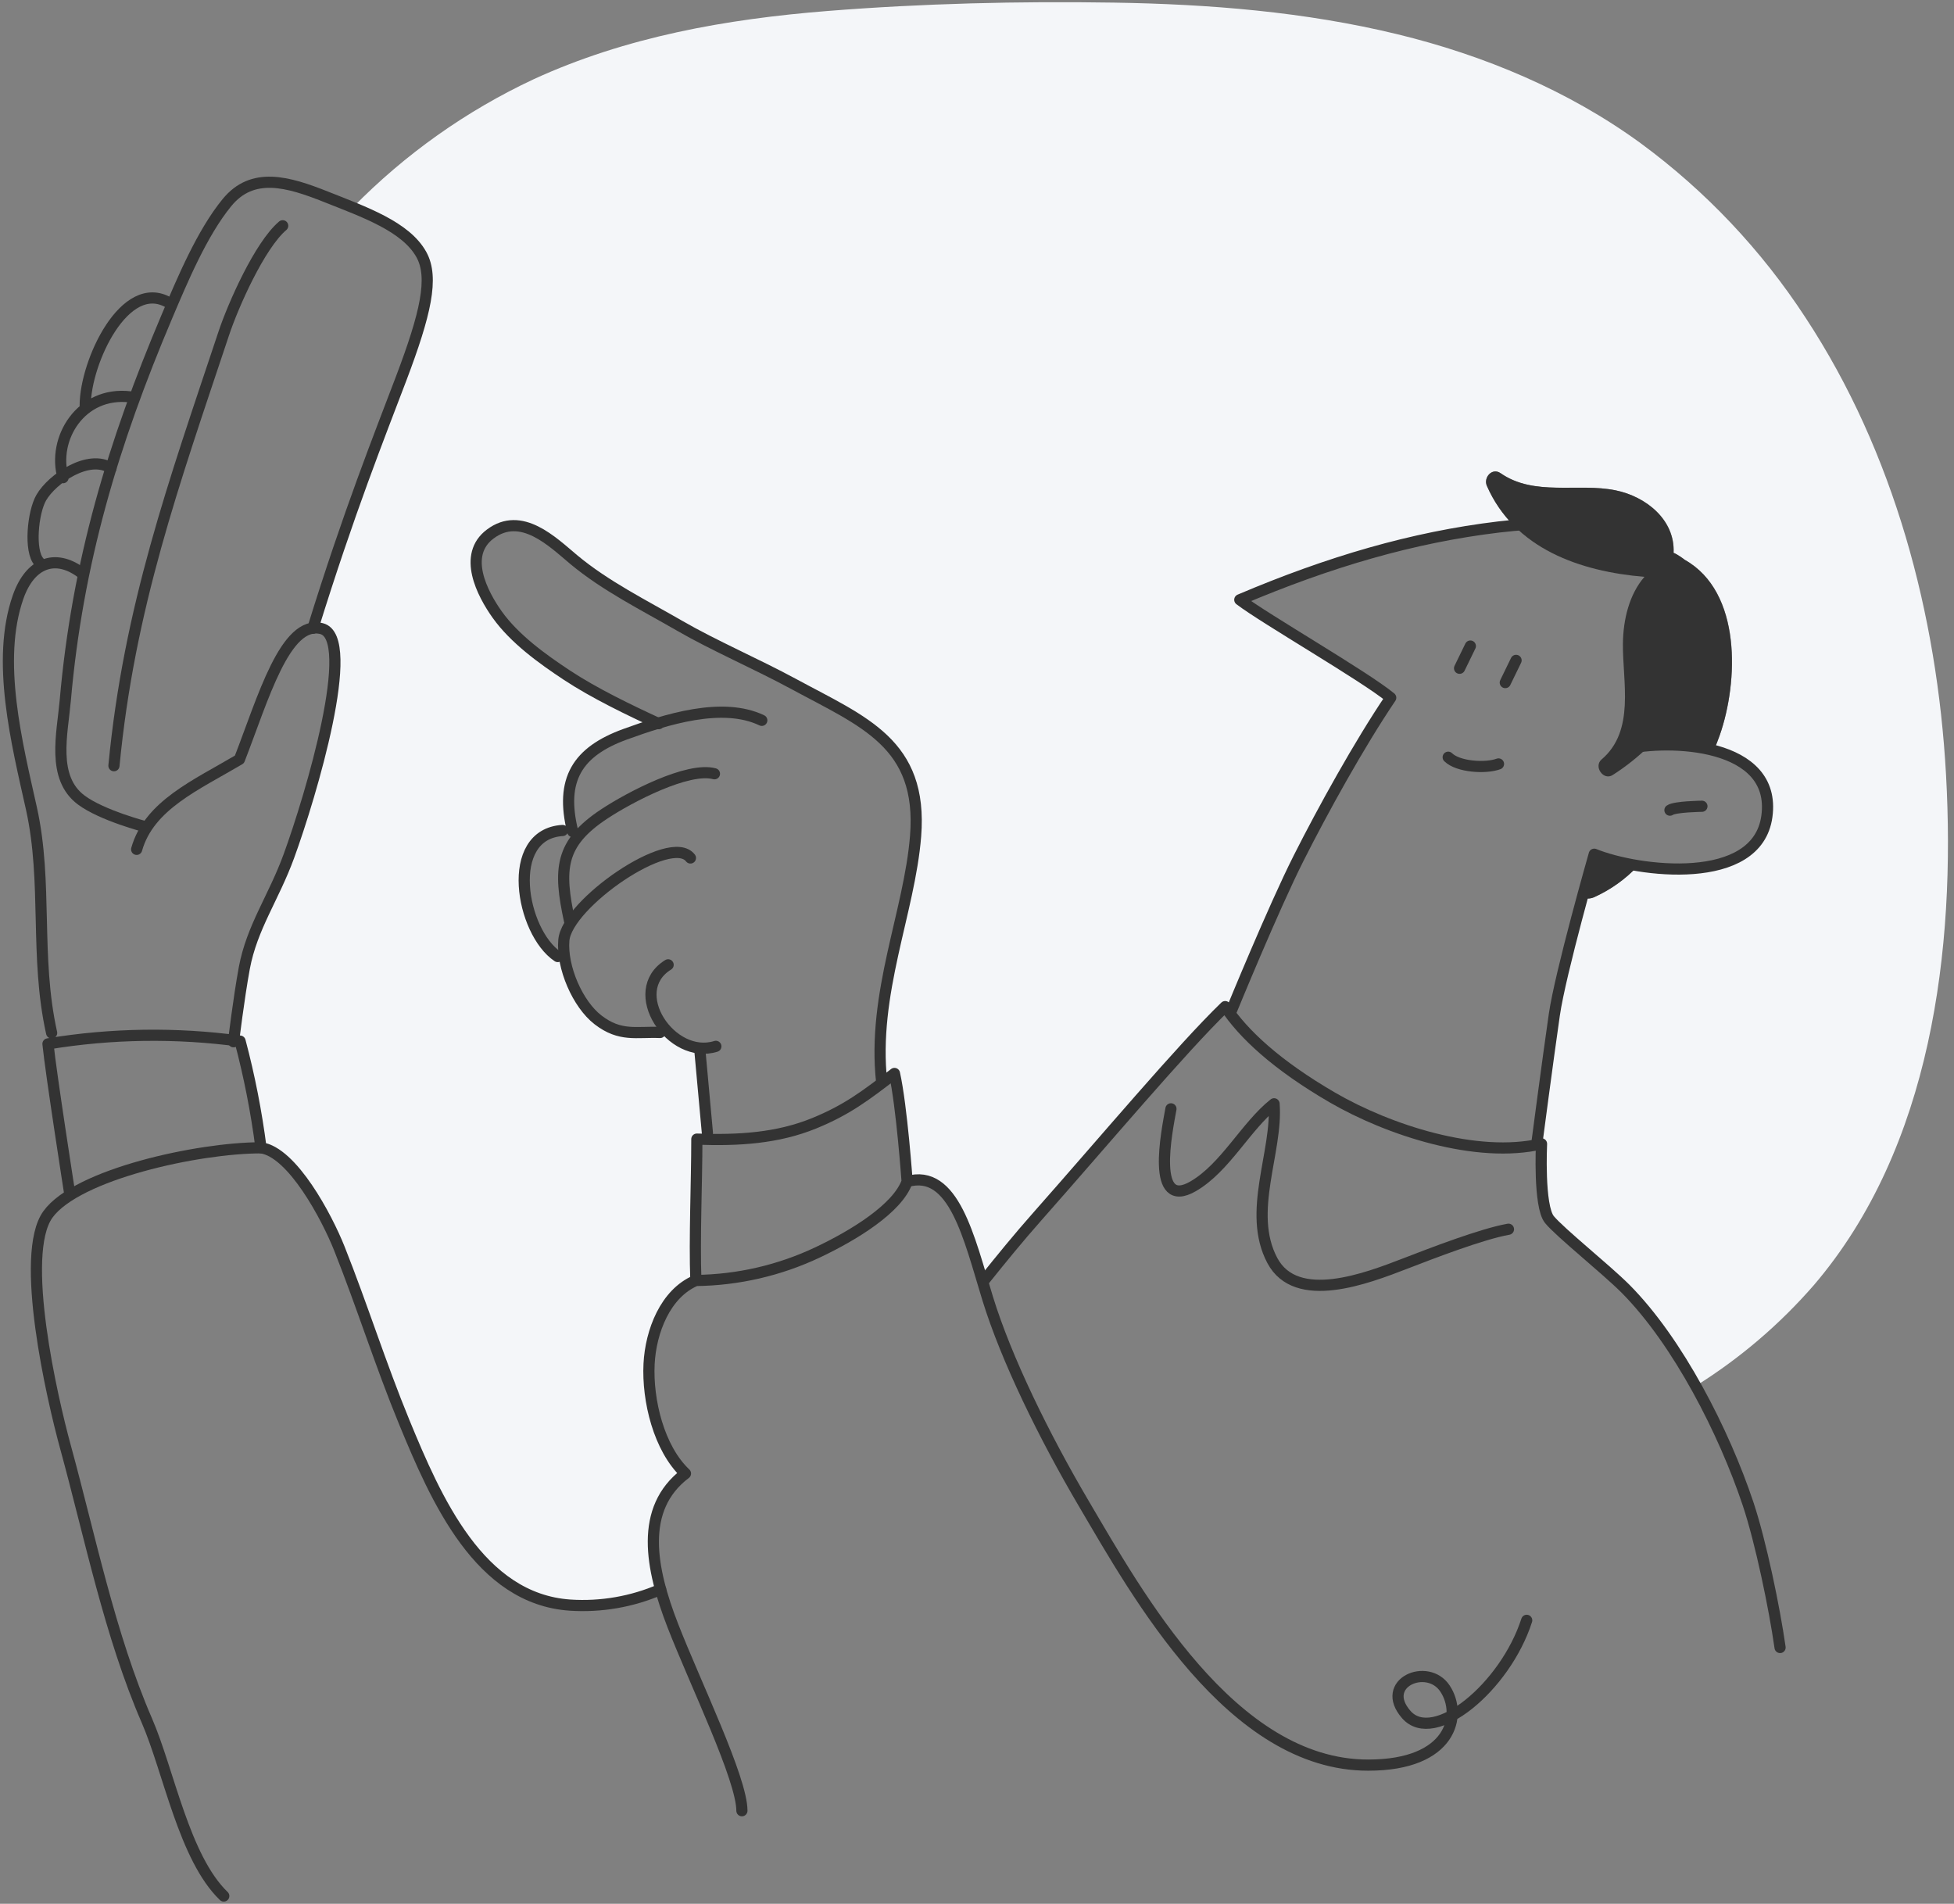
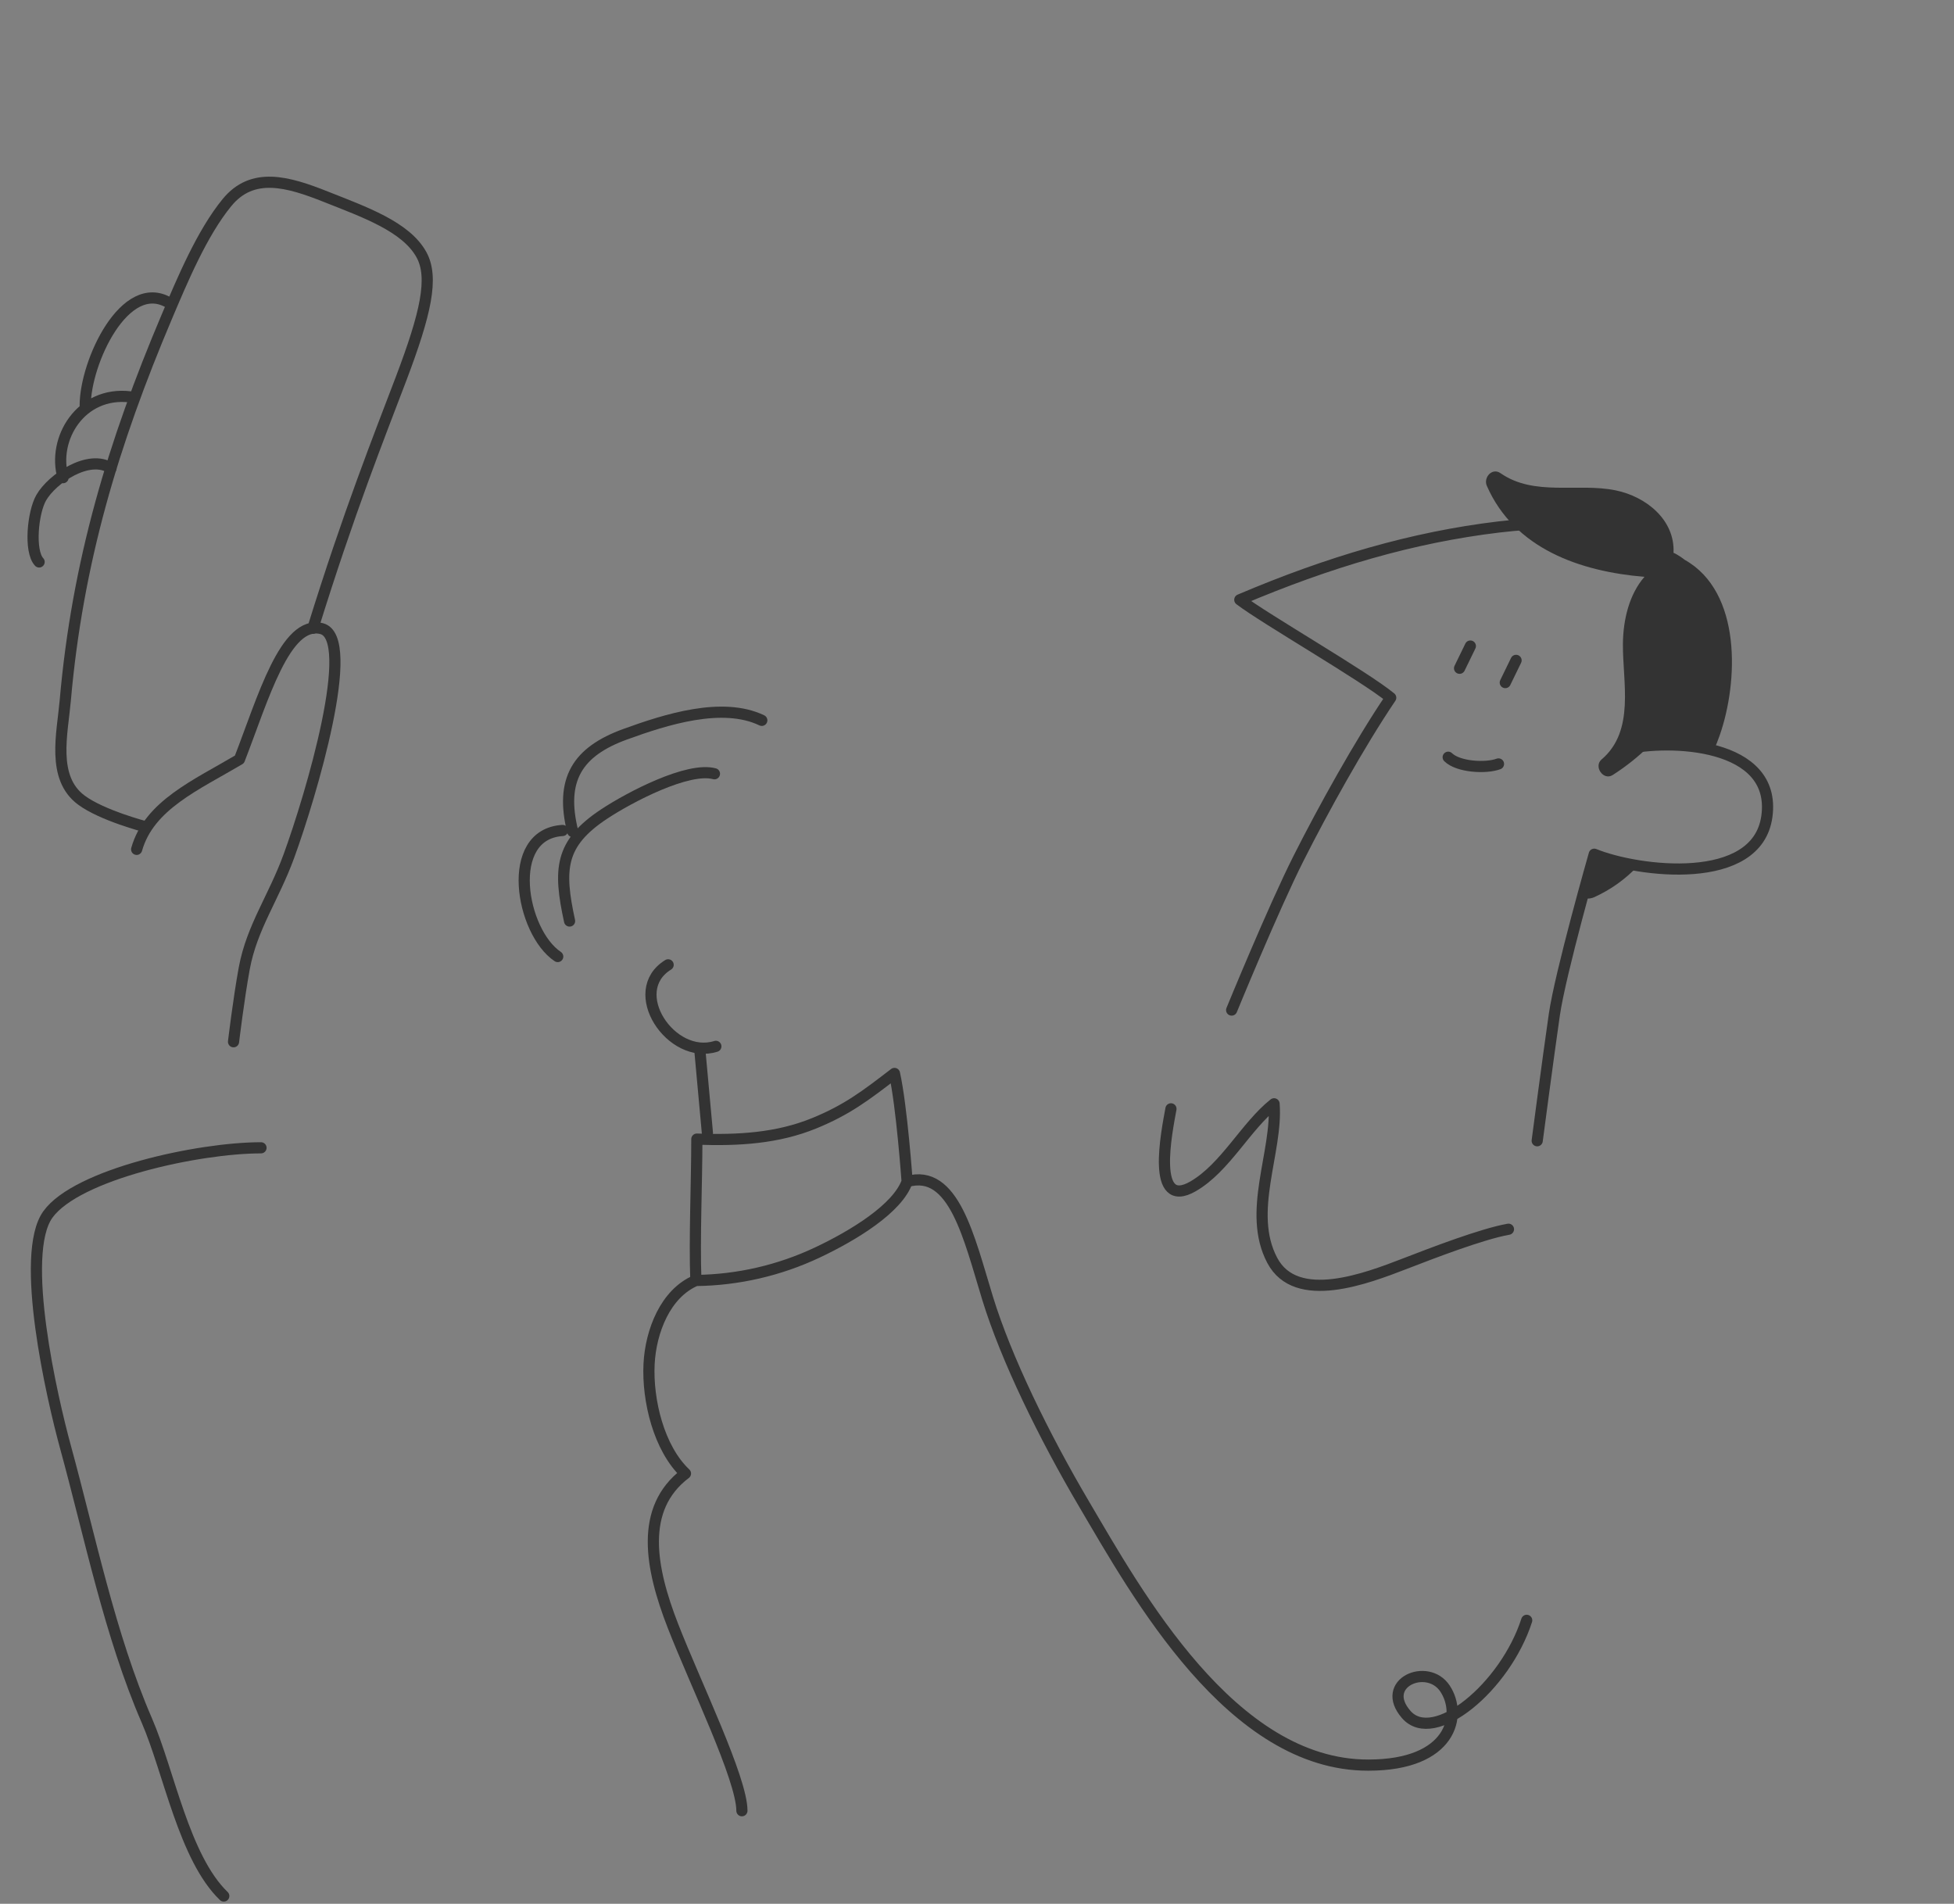
<svg xmlns="http://www.w3.org/2000/svg" width="350" height="341" viewBox="0 0 350 341">
  <rect x="0" y="0" width="350" height="341" fill="#808080" stroke="none" />
  <g fill="none" fill-rule="evenodd" transform="translate(1)">
-     <path fill="#F4F6F9" fill-rule="nonzero" d="M347.569,138.703 C345.971,110.073 338.276,81.035 322.411,56.905 C314.515,44.789 304.499,34.195 292.845,25.632 C279.929,16.219 264.834,9.912 249.353,6.145 C232.762,2.108 215.564,0.739 198.528,0.469 C181.492,0.198 164.227,0.613 147.203,1.97 C129.116,3.412 111.161,6.578 94.581,14.195 C82.502,19.852 71.534,27.628 62.197,37.154 C67.453,39.31 72.349,41.737 74.482,45.6 C76.758,49.72 75.214,56.262 70.877,67.73 C66.949,78.08 61.482,91.758 55.049,112.518 L55.049,112.518 C55.572,112.448 56.104,112.476 56.617,112.602 C63.116,114.254 54.724,142.5 50.754,153.372 C48.039,160.815 44.146,166.071 42.776,173.418 C41.887,178.224 41.058,184.886 40.878,186.321 C41.263,186.369 41.647,186.417 42.019,186.477 C43.686,192.758 44.938,199.141 45.768,205.586 C51.378,206.361 57.548,217.948 59.818,223.661 C63.897,233.921 67.195,244.446 71.418,254.706 C77.131,268.57 84.886,286.393 101.129,287.498 C106.683,287.863 112.243,286.897 117.348,284.681 C115.125,276.577 115.234,268.888 121.799,263.927 C117.03,259.427 114.951,250.819 115.282,244.283 C115.576,238.511 118.171,231.669 123.661,229.35 C123.379,221.757 123.836,211.815 123.836,204.03 C124.539,204.03 125.241,204.072 125.938,204.084 L125.728,202.919 L124.346,187.865 L124.256,187.727 C121.987,187.411 119.906,186.294 118.387,184.579 L117.252,184.934 C112.975,184.765 110.122,185.751 106.133,182.681 C103.334,180.524 101.015,176.157 100.246,172.072 L98.912,171.334 C92.341,166.948 89.247,149.408 99.783,148.753 L101.399,148.044 C99.507,139.298 102.727,134.522 111.011,131.525 C112.813,130.864 114.813,130.173 116.88,129.554 C111.683,127.152 105.43,124.148 100.594,120.94 C96.107,117.979 91.205,114.417 88.13,110.128 C85.384,106.283 81.852,99.405 86.844,95.663 C92.413,91.458 98.017,97.068 101.79,100.216 C107.46,104.949 114.302,108.343 120.814,112.104 C126.899,115.624 134.552,118.916 141.112,122.466 C153.727,129.302 164.365,133.153 163.044,149.762 C161.951,163.458 155.235,177.893 156.965,193.794 L156.965,194.016 C157.692,193.47 158.448,192.893 159.247,192.274 C160.569,198.215 161.512,211.635 161.512,211.635 C169.129,209.46 172.06,219.564 175.034,229.566 L175.232,229.422 C178.362,225.511 181.516,221.643 184.843,217.888 C196.858,204.306 210.674,187.853 218.483,180.302 C218.765,180.735 219.084,181.173 219.414,181.618 C222.123,175.046 228.196,160.491 231.627,153.679 C235.922,145.161 242.481,133.285 248.104,124.977 C243.388,121.09 225.565,110.854 221.072,107.43 C237.015,100.654 252.027,96.239 267.435,94.395 C268.306,94.293 269.237,94.197 270.15,94.113 C268.121,92.067 266.491,89.661 265.344,87.018 C264.695,85.547 266.281,83.702 267.795,84.754 C273.85,88.959 281.611,86.442 288.411,87.829 C293.818,88.935 299.068,93.098 298.786,99.02 C298.885,99.055 298.981,99.097 299.074,99.147 C299.671,99.471 300.24,99.844 300.774,100.264 C311.046,106.025 310.385,122.154 307.033,131.711 C306.709,132.616 306.36,133.511 305.988,134.396 L305.988,134.396 C311.797,135.916 316.434,139.388 315.509,146.194 C314.212,155.805 301.693,156.562 292.256,155.006 L292.442,155.042 C290.206,157.436 287.514,159.36 284.525,160.701 C283.862,160.999 283.105,161.01 282.434,160.731 C280.578,167.597 278.085,177.208 277.43,181.756 C276.193,190.37 274.367,204.294 274.367,204.294 L274.199,205.069 C274.517,205.009 274.835,204.943 275.142,204.871 C275.142,204.871 274.601,216.08 276.571,218.447 C278.542,220.814 286.537,227.229 290.141,230.816 C294.731,235.435 299.032,241.628 302.756,248.236 C310.677,243.292 317.816,237.194 323.937,230.143 C344.962,205.508 349.317,170.036 347.569,138.703 Z" />
    <g transform="translate(0 32.438)">
      <path stroke="#333" stroke-linecap="round" stroke-linejoin="round" stroke-width="2" d="M161.482 179.197C161.482 179.197 160.539 165.777 159.217 159.836 154.039 163.819 150.705 166.36 144.842 168.757 138.265 171.442 131.32 171.868 123.818 171.598 123.818 179.407 123.361 189.325 123.643 196.918 131.174 196.832 138.597 195.123 145.407 191.908 151.979 188.808 159.788 183.996 161.482 179.197zM208.74 166.173C207.995 170.282 205.081 184.477 212.722 180.044 218.477 176.71 222.159 169.285 227.211 165.272 227.878 173.881 222.31 184.675 226.887 193.319 231.182 201.435 243.857 196.527 250.705 193.884 255.511 192.028 264.407 188.592 269.195 187.739M219.612 148.483C219.612 148.483 227.103 130.191 231.627 121.241 235.922 112.723 242.481 100.847 248.104 92.539 243.388 88.652 225.565 78.416 221.072 74.992 237.015 68.216 252.027 63.801 267.435 61.957 280.734 60.365 301.915 60.683 299.026 80.14 297.933 87.463 294.1 95.476 290.015 101.766 297.981 99.892 317.287 100.522 315.485 113.78 313.767 126.467 292.334 123.74 284.561 120.568 284.561 120.568 278.488 141.833 277.406 149.354 276.169 157.968 274.343 171.892 274.343 171.892M258.4 103.195C260.166 104.937 265.092 105.256 267.411 104.397M262.371 83.282C261.644 84.766 260.436 87.259 260.436 87.259M270.558 85.847C269.825 87.331 268.624 89.824 268.624 89.824M123.643 196.918C118.153 199.242 115.558 206.078 115.264 211.851 114.933 218.387 117.012 226.995 121.781 231.494 113.467 237.778 115.504 248.434 119.529 258.772 123.553 269.111 131.891 286.189 131.891 291.895M161.482 179.197C169.856 176.794 172.571 189.265 175.899 200.101 179.227 210.938 185.997 224.772 193.151 236.919 202.642 253.018 219.582 283.774 244.091 283.726 259.037 283.726 260.983 274.769 257.835 270.018 254.688 265.266 245.959 269.027 250.891 274.667 255.823 280.308 268.606 269.765 272.463 257.793" />
-       <path stroke="#333" stroke-linecap="round" stroke-linejoin="round" stroke-width="2" d="M175.202 196.984C178.332 193.073 181.486 189.205 184.813 185.45 196.828 171.868 210.644 155.415 218.453 147.864 221.673 152.736 227.644 158.334 237.676 164.155 247.707 169.976 263.506 175.154 275.118 172.445 275.118 172.445 274.577 183.654 276.547 186.027 278.518 188.4 286.537 194.791 290.141 198.377 299.608 207.905 307.844 224.13 312.115 236.919 314.41 243.803 316.849 255.643 317.846 262.659M11.516 181.528C11.516 181.528 8.098 159.668 7.593 154.538 18.974 152.661 30.571 152.495 42.001 154.045 43.668 160.326 44.92 166.709 45.75 173.154 51.36 173.929 57.53 185.516 59.8 191.229 63.879 201.489 67.177 212.013 71.4 222.273 77.113 236.138 84.868 253.961 101.111 255.066 106.664 255.431 112.225 254.465 117.33 252.249" />
      <path stroke="#333" stroke-linecap="round" stroke-linejoin="round" stroke-width="2" d="M45.75 173.154C34.523 173.154 12.807 177.881 7.593 185.072 2.379 192.262 8.374 218.147 10.711 226.683 15.138 242.842 18.67 260.448 25.308 275.754 29.248 284.849 31.976 300.329 39.082 307.171M23.476 119.697C25.704 111.786 34.132 108.181 41.887 103.586 46.092 92.773 50.093 78.524 56.599 80.158 63.104 81.792 54.706 110.055 50.736 120.928 48.02 128.371 44.128 133.627 42.758 140.974 41.755 146.422 40.83 154.159 40.83 154.159" />
      <line x1="125.71" x2="124.334" y1="170.487" y2="155.427" stroke="#333" stroke-linecap="round" stroke-linejoin="round" stroke-width="2" />
      <path stroke="#333" stroke-linecap="round" stroke-linejoin="round" stroke-width="2" d="M127.224 154.982C119.216 157.505 110.969 145.137 118.676 140.379M25.104 115.66C25.104 115.66 17.252 113.63 13.546 110.854 8.188 106.854 10.17 98.954 10.687 93.067 12.861 68.246 19.283 46.939 28.882 24.287 31.663 17.721 35.177 9.323 39.641 3.863 44.224-1.754 50.567.096 57.404 2.817 64.24 5.539 71.706 8.14 74.482 13.173 76.758 17.294 75.214 23.836 70.877 35.304 66.949 45.654 61.482 59.332 55.049 80.092" />
-       <path stroke="#333" stroke-linecap="round" stroke-linejoin="round" stroke-width="2" d="M117.24 152.495C112.963 152.327 110.11 153.312 106.121 150.243 102.451 147.419 99.591 140.782 99.994 135.976 100.54 129.458 119.114 116.585 122.67 121.241M8.248 152.58C5.202 138.907 7.569 125.686 4.643 112.434 2.042 100.745-1.748 85.913 2.241 74.5 4.379 68.384 8.848 66.69 13.492 70.102" />
      <path stroke="#333" stroke-linecap="round" stroke-linejoin="round" stroke-width="2" d="M101.021 132.534C99.008 123.265 99.261 118.628 107.22 113.365 111.834 110.314 122.274 104.871 126.971 106.157M6.007 68.216C4.205 66.282 4.872 59.32 6.392 56.695 8.338 53.313 14.94 48.825 18.88 51.433M101.58 116.501C99.267 107.172 102.439 102.186 110.969 99.081 118.315 96.413 128.389 93.206 135.453 96.588M10.296 53.12C8.284 46.17 13.48 37.604 22.31 38.643M98.9 138.895C92.329 134.51 89.235 116.97 99.771 116.315M14.261 40.193C14.261 32.432 21.385 17.138 29.278 21.8" />
-       <path stroke="#333" stroke-linecap="round" stroke-linejoin="round" stroke-width="2" d="M116.994 97.182C111.767 94.78 105.436 91.728 100.552 88.502 96.065 85.541 91.163 81.978 88.088 77.689 85.342 73.845 81.81 66.967 86.802 63.224 92.371 59.019 97.975 64.63 101.748 67.778 107.418 72.511 114.26 75.905 120.772 79.666 126.857 83.186 134.51 86.478 141.07 90.028 153.685 96.864 164.323 100.714 163.002 117.324 161.908 131.02 155.193 145.455 156.923 161.356M19.409 104.715C22.136 76.332 30.077 54.322 39.082 27.284 40.758 22.25 45.51 11.504 49.636 8.001M298.119 112.675C299.002 112.038 303.849 111.978 303.849 111.978" />
-       <path fill="#333" fill-rule="nonzero" d="M282.38 128.287C283.056 128.581 283.825 128.581 284.501 128.287 287.49 126.946 290.182 125.022 292.418 122.628 289.732 122.226 287.098 121.535 284.561 120.568 284.561 120.568 283.6 123.836 282.38 128.287zM300.75 67.826C300.216 67.406 299.647 67.032 299.05 66.708 298.957 66.659 298.861 66.617 298.761 66.582 299.044 60.659 293.818 56.496 288.387 55.391 281.593 54.004 273.826 56.533 267.771 52.316 266.257 51.264 264.671 53.108 265.32 54.58 270.258 65.867 282.08 69.934 293.553 70.883 290.808 74.049 289.745 78.572 289.697 82.825 289.619 89.71 291.931 98.444 285.876 103.592 284.405 104.835 286.189 107.448 287.859 106.385 290.25 104.858 292.475 103.084 294.496 101.093 298.349 100.762 302.229 101.055 305.988 101.958 306.36 101.073 306.709 100.178 307.033 99.273 310.373 89.716 311.022 73.587 300.75 67.826z" />
+       <path fill="#333" fill-rule="nonzero" d="M282.38 128.287C283.056 128.581 283.825 128.581 284.501 128.287 287.49 126.946 290.182 125.022 292.418 122.628 289.732 122.226 287.098 121.535 284.561 120.568 284.561 120.568 283.6 123.836 282.38 128.287M300.75 67.826C300.216 67.406 299.647 67.032 299.05 66.708 298.957 66.659 298.861 66.617 298.761 66.582 299.044 60.659 293.818 56.496 288.387 55.391 281.593 54.004 273.826 56.533 267.771 52.316 266.257 51.264 264.671 53.108 265.32 54.58 270.258 65.867 282.08 69.934 293.553 70.883 290.808 74.049 289.745 78.572 289.697 82.825 289.619 89.71 291.931 98.444 285.876 103.592 284.405 104.835 286.189 107.448 287.859 106.385 290.25 104.858 292.475 103.084 294.496 101.093 298.349 100.762 302.229 101.055 305.988 101.958 306.36 101.073 306.709 100.178 307.033 99.273 310.373 89.716 311.022 73.587 300.75 67.826z" />
    </g>
  </g>
</svg>